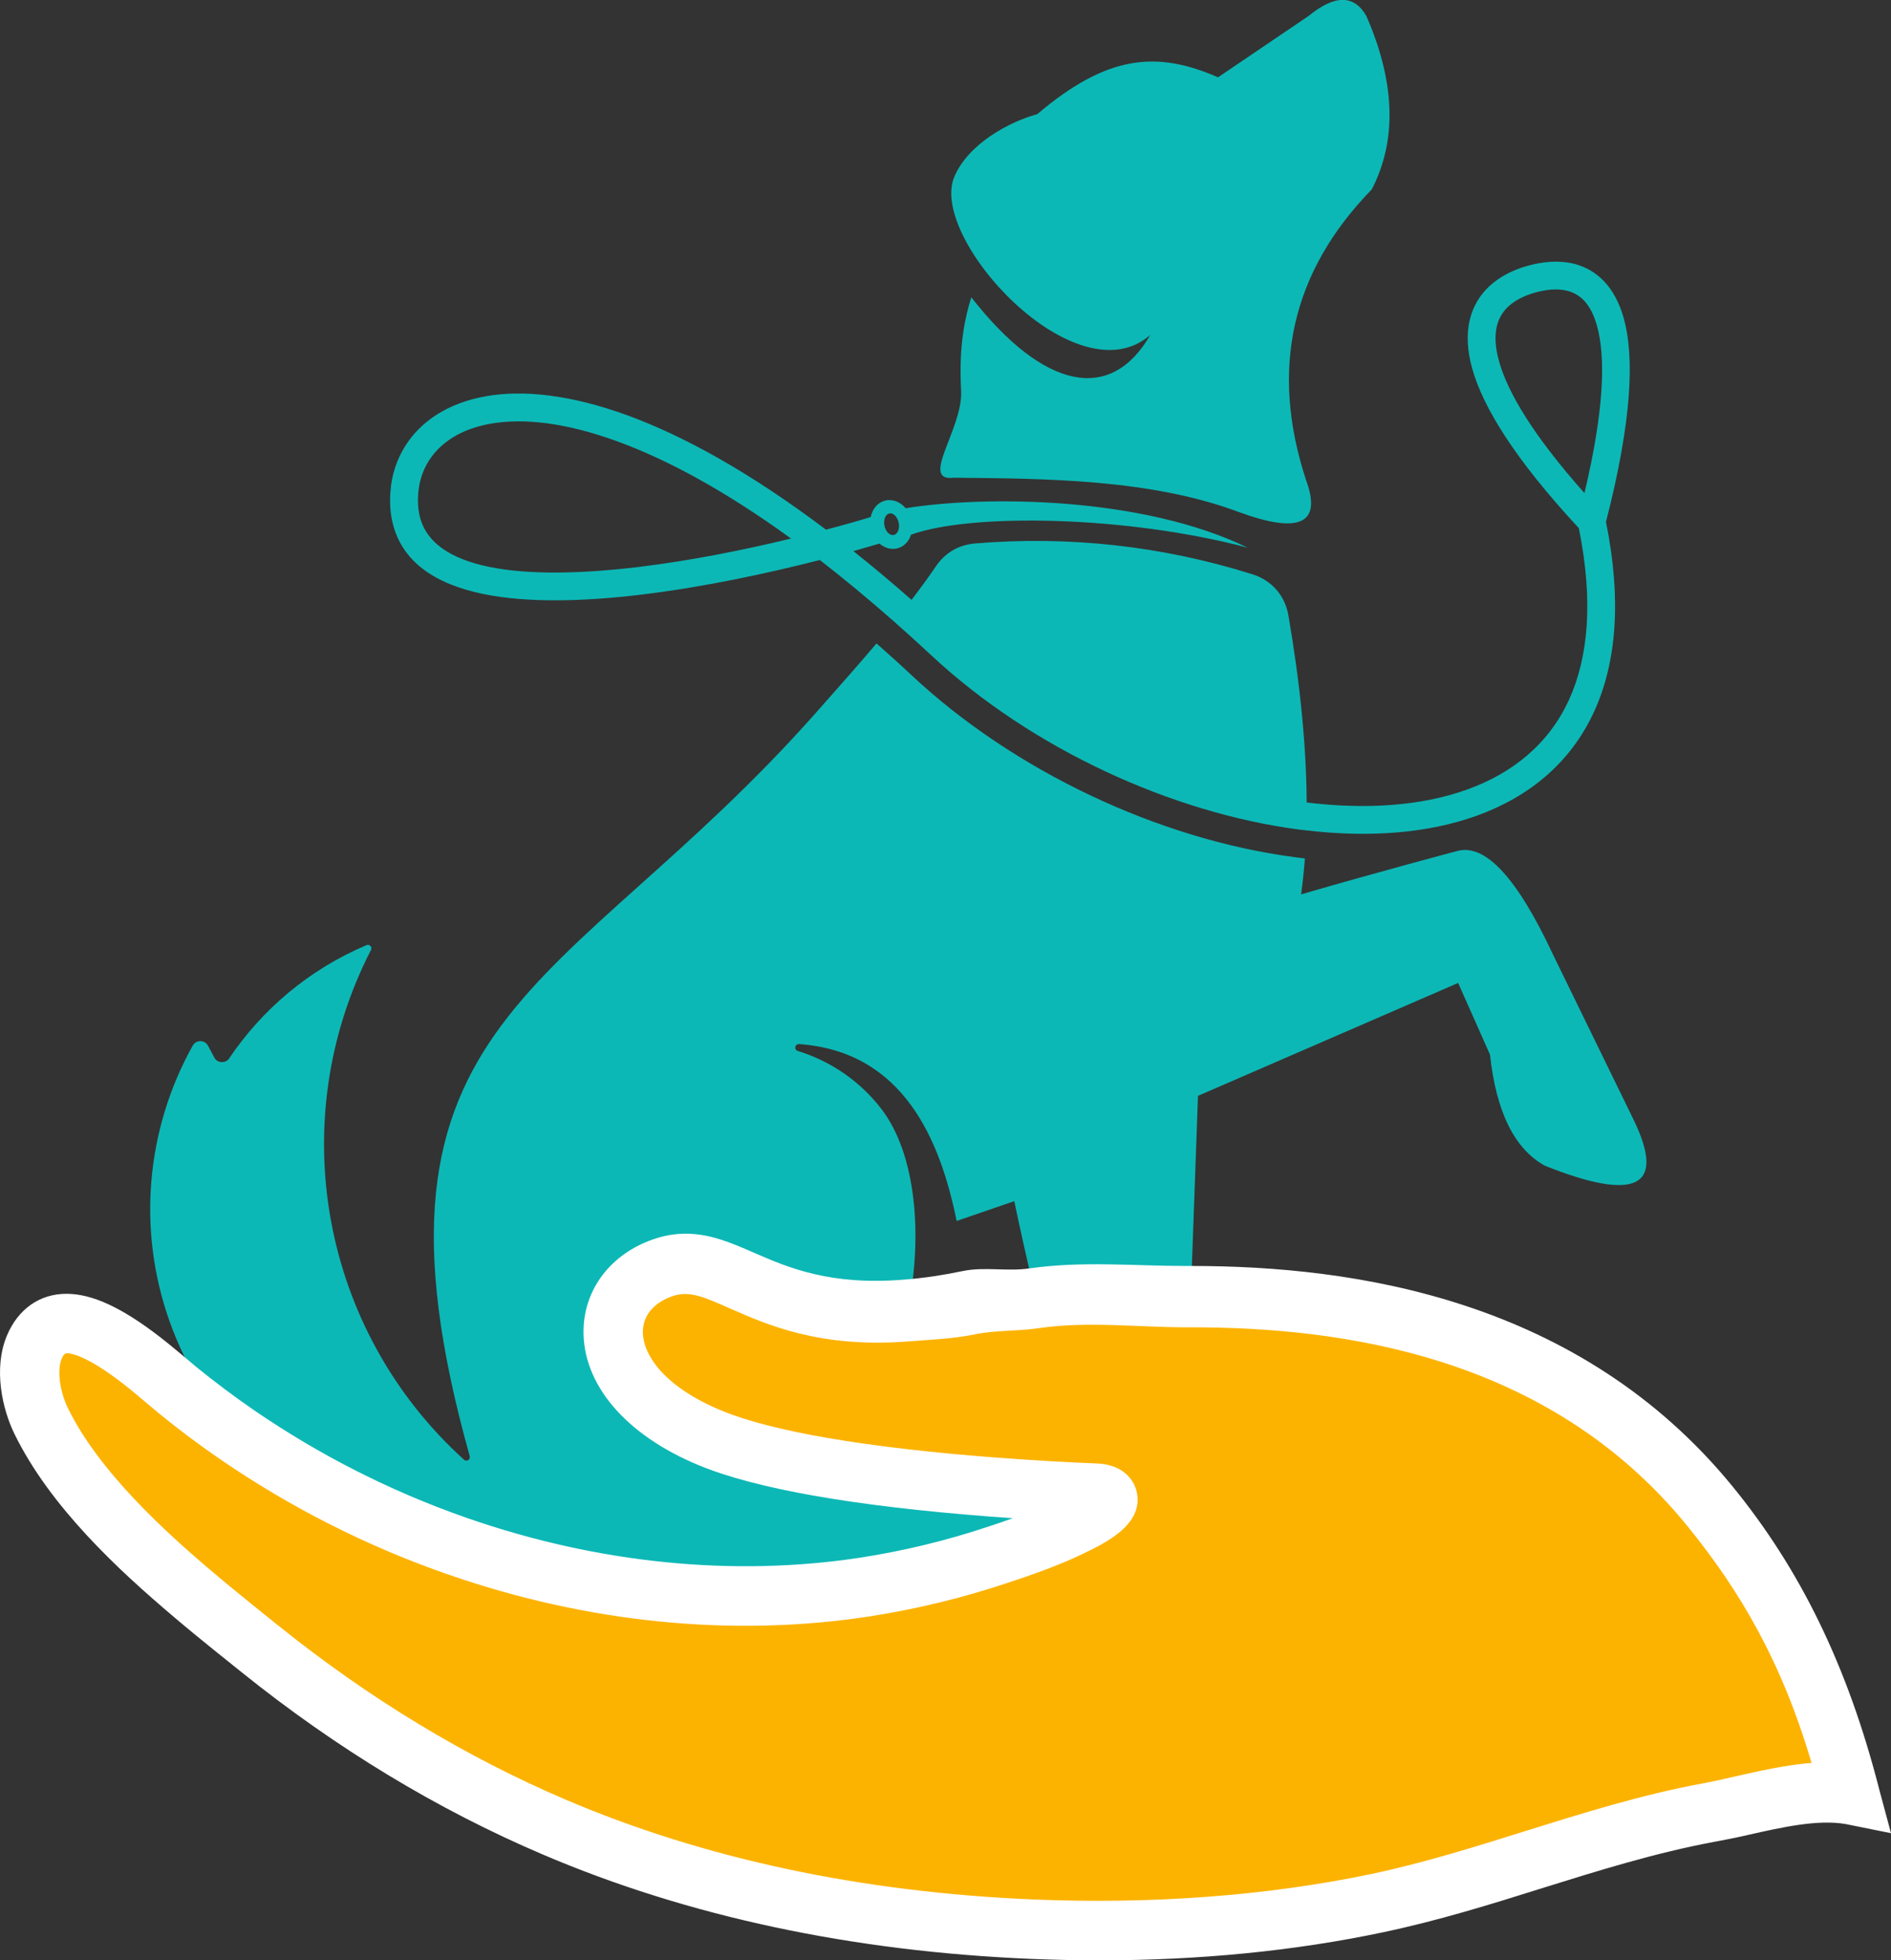
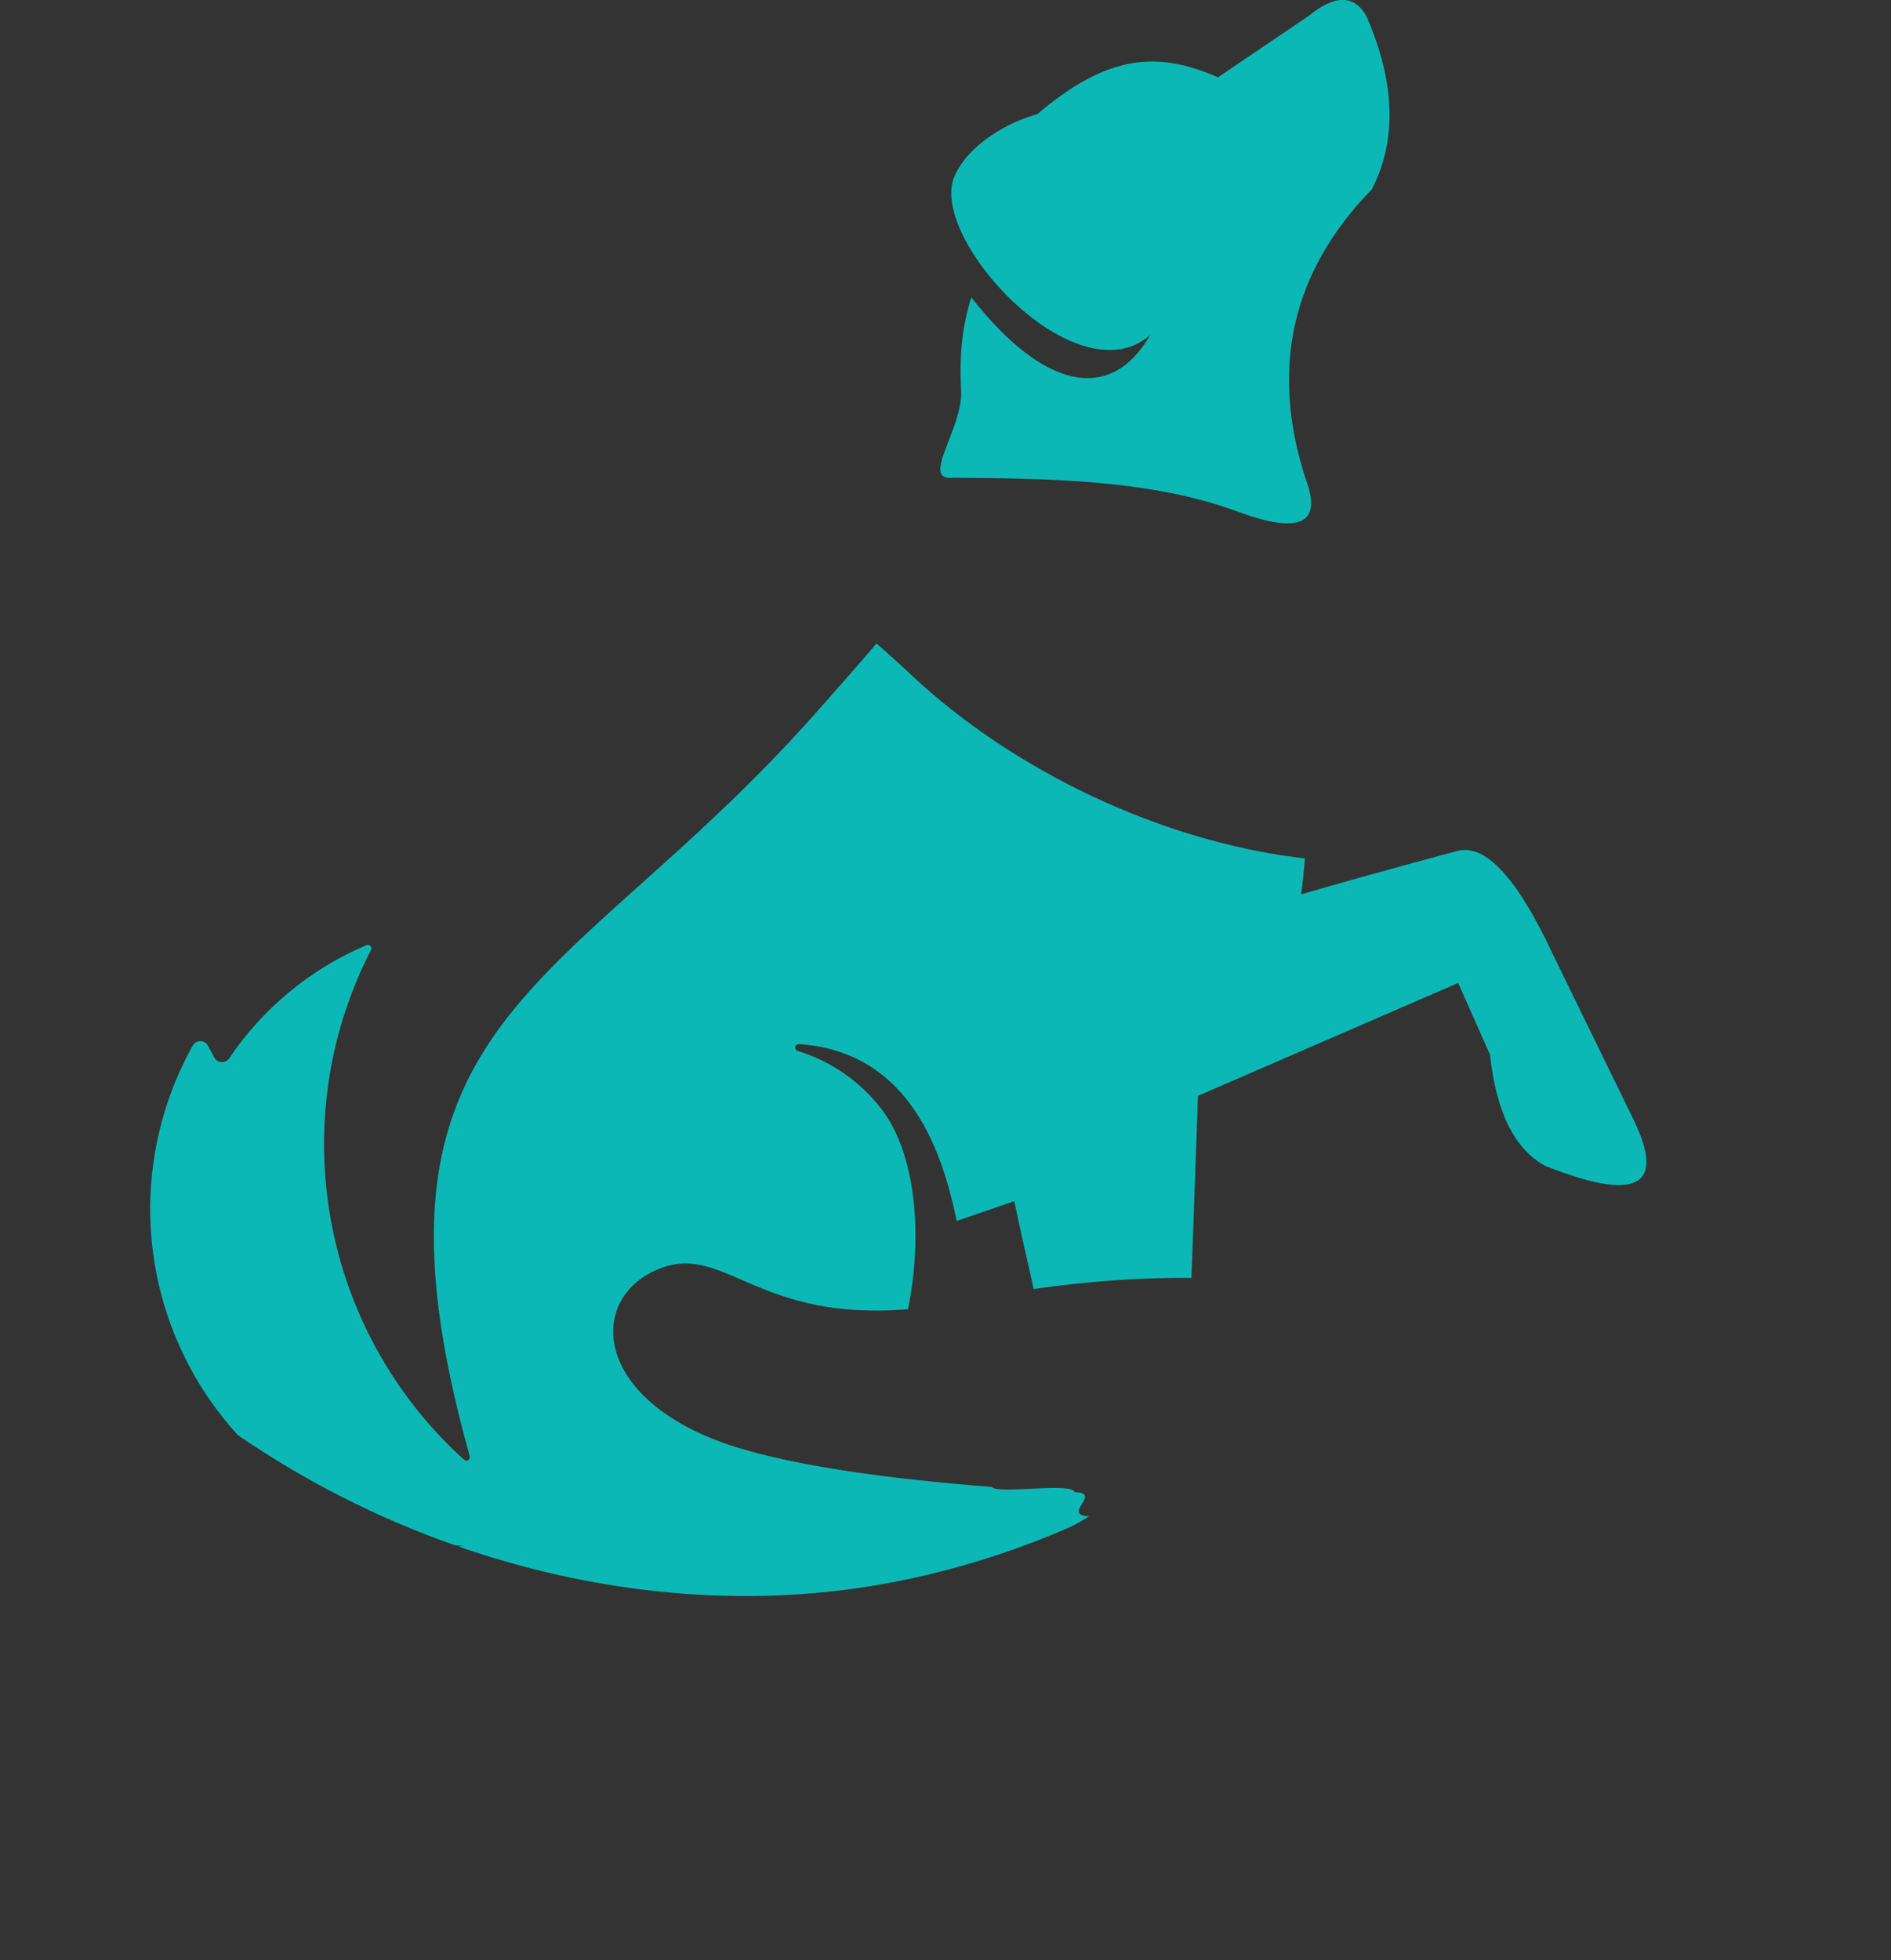
<svg xmlns="http://www.w3.org/2000/svg" version="1.1" id="Calque_1" x="0px" y="0px" width="30.87px" height="31.999px" viewBox="0 0 30.87 31.999" enable-background="new 0 0 30.87 31.999" xml:space="preserve">
  <rect x="0" y="0" width="30.87" height="31.999" fill="#333333" stroke="none" />
  <g>
    <g>
      <g>
        <path fill-rule="evenodd" clip-rule="evenodd" fill="#0CB8B6" d="M20.217,8.356c-1.435-0.536-3.147-0.544-4.65-0.558     c-0.563,0.067,0.155-0.8,0.123-1.42c-0.033-0.616,0.026-1.074,0.166-1.525c1.191,1.52,2.281,1.729,2.922,0.614     c-1.208,1.058-3.627-1.578-3.199-2.582c0.229-0.54,0.904-0.9,1.353-1.021c1.151-0.977,1.959-1.035,2.952-0.602     c0.988-0.67,1.482-1.004,1.482-1.004c0.424-0.346,0.736-0.346,0.938,0c0.474,1.086,0.504,2.03,0.09,2.833     c-1.313,1.348-1.67,2.932-1.071,4.752C21.582,8.551,21.213,8.722,20.217,8.356L20.217,8.356z" />
        <path fill-rule="evenodd" clip-rule="evenodd" fill="#0CB8B6" d="M2.773,21.582c0.248,0.692,0.628,1.316,1.111,1.845     c1.089,0.747,2.282,1.354,3.534,1.794c0.046,0.006,0.093,0.01,0.139,0.015c-0.023,0.002-0.047,0.006-0.071,0.009     c2.121,0.737,4.406,0.999,6.618,0.663c0.742-0.114,1.475-0.292,2.187-0.529c0.395-0.131,0.783-0.28,1.164-0.446     c0.085-0.037,0.2-0.105,0.326-0.181c-0.464-0.021,0.227-0.387-0.237-0.395c-0.042-0.167-1.262,0.039-1.353-0.085     c-1.563-0.121-3.515-0.354-4.593-0.8c-1.993-0.823-1.938-2.376-0.781-2.782c1.028-0.361,1.566,0.882,4.006,0.681     c0.241-1.189,0.137-2.529-0.436-3.271c-0.337-0.438-0.809-0.774-1.364-0.945c-0.028-0.008-0.046-0.037-0.039-0.066     c0.005-0.029,0.033-0.048,0.062-0.046c1.706,0.122,2.304,1.57,2.571,2.887c0.277-0.096,0.59-0.203,0.941-0.323     c0.089,0.429,0.195,0.895,0.317,1.434c0.847-0.123,1.711-0.188,2.575-0.182c0.029-0.798,0.065-1.781,0.107-2.971     c0.001,0,1.417-0.615,4.247-1.843c0,0,0.174,0.391,0.52,1.17c0.101,0.933,0.397,1.536,0.893,1.812     c1.491,0.596,1.979,0.353,1.46-0.731c0,0-0.439-0.901-1.32-2.705c-0.588-1.261-1.111-1.828-1.571-1.699     c0,0-1.267,0.335-2.546,0.707c0.026-0.188,0.047-0.384,0.062-0.586c-0.055-0.007-0.109-0.014-0.164-0.021     c-2.239-0.294-4.593-1.417-6.247-2.961c-0.191-0.18-0.385-0.355-0.582-0.528c-0.322,0.38-0.654,0.752-0.985,1.127     c-4.122,4.656-7.683,4.901-5.656,12.138c0.007,0.025-0.003,0.052-0.024,0.065c-0.023,0.015-0.05,0.012-0.069-0.006     c-2.33-2.108-2.955-5.523-1.519-8.32c0.012-0.022,0.009-0.048-0.009-0.065c-0.017-0.019-0.042-0.023-0.064-0.014     c-0.936,0.396-1.702,1.048-2.241,1.847c-0.028,0.042-0.073,0.064-0.125,0.062c-0.051-0.002-0.094-0.029-0.118-0.074L3.396,17.07     c-0.025-0.047-0.07-0.074-0.124-0.075c-0.054,0-0.1,0.027-0.126,0.073C2.378,18.445,2.238,20.091,2.773,21.582z" />
-         <path fill-rule="evenodd" clip-rule="evenodd" fill="#0CB8B6" d="M24.434,5.332c0.031-0.137,0.099-0.244,0.188-0.328     c0.115-0.107,0.271-0.181,0.438-0.228c0.181-0.051,0.367-0.071,0.529-0.028c0.1,0.025,0.191,0.076,0.271,0.159     c0.086,0.092,0.159,0.225,0.21,0.41c0.143,0.51,0.121,1.362-0.204,2.732c-0.836-0.94-1.251-1.639-1.395-2.152     C24.407,5.668,24.4,5.481,24.434,5.332L24.434,5.332z M6.844,8.391C6.824,8.288,6.817,8.175,6.828,8.05     c0.015-0.189,0.071-0.367,0.17-0.524c0.187-0.299,0.525-0.526,1.018-0.611c0.524-0.091,1.214-0.021,2.065,0.291     c0.807,0.294,1.751,0.801,2.833,1.585c-0.738,0.179-1.625,0.36-2.497,0.465C9.523,9.362,8.649,9.391,7.979,9.252     C7.37,9.126,6.938,8.862,6.844,8.391z M14.671,8.533c0.02,0.098-0.018,0.188-0.082,0.2s-0.132-0.056-0.151-0.153     s0.018-0.187,0.081-0.199C14.583,8.367,14.651,8.437,14.671,8.533z M26.025,11.612c0.357-0.78,0.454-1.802,0.192-3.093     c0.43-1.669,0.464-2.704,0.29-3.325c-0.073-0.259-0.183-0.455-0.317-0.598c-0.142-0.15-0.308-0.241-0.486-0.288     c-0.25-0.064-0.518-0.039-0.767,0.031c-0.229,0.064-0.45,0.171-0.625,0.334c-0.153,0.144-0.268,0.327-0.321,0.56     c-0.05,0.22-0.043,0.479,0.043,0.786c0.175,0.622,0.687,1.467,1.74,2.602c0.24,1.185,0.156,2.109-0.161,2.803     c-0.33,0.72-0.92,1.198-1.666,1.465c-0.749,0.269-1.654,0.328-2.616,0.21c-0.005-0.908-0.104-1.926-0.298-3.053     c-0.056-0.325-0.273-0.573-0.588-0.672c-1.462-0.461-3-0.632-4.527-0.503c-0.266,0.022-0.485,0.149-0.636,0.368     c-0.129,0.189-0.263,0.372-0.401,0.553c-0.326-0.287-0.643-0.553-0.95-0.796c0.16-0.046,0.303-0.087,0.426-0.123     c0.084,0.072,0.192,0.105,0.296,0.077c0.105-0.028,0.184-0.112,0.219-0.222c0.972-0.353,3.507-0.315,5.496,0.212     c-1.721-0.837-4.283-0.854-5.583-0.644c-0.088-0.104-0.217-0.156-0.34-0.123c-0.12,0.032-0.205,0.138-0.231,0.267     c-0.195,0.06-0.444,0.131-0.73,0.206c-1.246-0.94-2.33-1.534-3.246-1.868C9.303,6.438,8.535,6.363,7.939,6.467     C7.31,6.576,6.865,6.881,6.612,7.285c-0.137,0.22-0.218,0.469-0.237,0.729C6.361,8.183,6.369,8.338,6.397,8.479     C6.534,9.164,7.1,9.533,7.889,9.696c0.726,0.149,1.647,0.123,2.582,0.01c1.039-0.125,2.097-0.356,2.912-0.565     c0.389,0.302,0.794,0.636,1.217,1.009c0.196,0.173,0.396,0.355,0.602,0.546c1.64,1.53,3.929,2.571,5.996,2.844     c0.042,0.006,0.086,0.011,0.129,0.015c1.013,0.119,1.971,0.051,2.773-0.237C24.958,13.01,25.64,12.454,26.025,11.612z" />
      </g>
    </g>
    <g>
-       <path fill="#FCB300" d="M17.455,24.932c-0.375,0.179-0.77,0.315-1.164,0.446c-0.712,0.237-1.444,0.415-2.187,0.529    c-2.212,0.336-4.497,0.074-6.618-0.663c-0.022-0.008-0.045-0.015-0.067-0.023c-1.252-0.44-2.445-1.047-3.534-1.794    c-0.339-0.231-0.668-0.478-0.985-0.736c-0.133-0.108-0.343-0.295-0.584-0.482c-0.616-0.477-1.441-0.966-1.755-0.22    c-0.152,0.36-0.058,0.861,0.11,1.204c0.509,1.045,1.504,2.007,2.482,2.833c0.222,0.188,0.442,0.367,0.655,0.54    c0.153,0.125,0.304,0.245,0.447,0.36c1.46,1.172,3.069,2.163,4.791,2.897c2.466,1.054,5.164,1.558,7.813,1.668    c1.882,0.078,3.778-0.038,5.625-0.426c1.833-0.385,3.554-1.135,5.401-1.478c0.701-0.131,1.625-0.432,2.328-0.308    c-0.447-1.762-1.143-3.43-2.302-4.851c-2.096-2.57-5.267-3.554-8.462-3.573c-0.864-0.006-1.729,0.059-2.575,0.182    c-0.356,0.052-0.708,0.114-1.056,0.185c-0.364,0.076-0.695,0.123-0.997,0.147c-2.439,0.201-2.978-1.042-4.006-0.681    c-1.156,0.406-1.212,1.959,0.781,2.782c1.078,0.446,3.03,0.679,4.593,0.8c0.673,0.051,1.272,0.084,1.701,0.1    C18.134,24.381,18.297,24.53,17.455,24.932z" />
-       <path fill="#FFFFFF" d="M17.953,31.999c-0.371,0-0.742-0.008-1.112-0.023c-2.933-0.122-5.618-0.695-7.984-1.706    c-1.714-0.731-3.363-1.729-4.903-2.966l-0.451-0.362c-0.215-0.174-0.438-0.355-0.662-0.546c-0.908-0.768-2.025-1.801-2.605-2.99    C0.037,23-0.113,22.337,0.114,21.799c0.182-0.432,0.535-0.68,0.971-0.68c0.42,0,0.905,0.225,1.526,0.705    c0.165,0.128,0.313,0.254,0.437,0.357l0.157,0.133c0.31,0.251,0.63,0.491,0.953,0.713c1.06,0.725,2.21,1.31,3.422,1.736    l0.06,0.021c2.12,0.736,4.325,0.957,6.392,0.644c0.71-0.109,1.419-0.28,2.106-0.51c0.127-0.042,0.261-0.087,0.397-0.136    c-0.125-0.009-0.252-0.018-0.38-0.027c-2.222-0.172-3.816-0.452-4.742-0.835c-1.205-0.497-1.911-1.33-1.887-2.226    c0.019-0.663,0.451-1.224,1.131-1.462c0.18-0.063,0.355-0.094,0.537-0.094c0.398,0,0.743,0.149,1.107,0.308    c0.578,0.251,1.256,0.544,2.481,0.44c0.293-0.023,0.608-0.07,0.939-0.139c0.357-0.072,0.719,0.011,1.084-0.042    c0.855-0.124,1.713-0.04,2.547-0.04h0.101c2.647,0,6.33,0.533,8.835,3.604c1.091,1.338,1.874,2.912,2.396,4.964l0.186,0.691    l-0.739-0.149c-0.454-0.079-1.033,0.05-1.593,0.177c-0.197,0.045-0.387,0.083-0.563,0.115c-0.945,0.176-1.887,0.469-2.796,0.753    c-0.838,0.264-1.705,0.533-2.595,0.72C21.133,31.847,19.575,31.999,17.953,31.999z M1.085,22.089    c-0.031,0.007-0.053,0.03-0.077,0.087C0.93,22.36,0.973,22.705,1.106,22.98c0.505,1.038,1.589,2.023,2.36,2.675    c0.219,0.187,0.437,0.363,0.646,0.533l0.445,0.358c1.473,1.182,3.046,2.134,4.679,2.831c2.258,0.964,4.829,1.512,7.644,1.629    c1.908,0.079,3.799-0.058,5.505-0.416c0.843-0.177,1.687-0.441,2.503-0.697c0.938-0.293,1.906-0.597,2.909-0.782    c0.164-0.03,0.342-0.071,0.525-0.113c0.393-0.089,0.828-0.188,1.251-0.221c-0.479-1.625-1.148-2.789-2.037-3.879    c-2.266-2.779-5.649-3.232-8.089-3.232h-0.095c-0.788,0-1.599-0.104-2.408,0.016c-0.347,0.051-0.69,0.029-1.028,0.099    c-0.368,0.075-0.724,0.086-1.055,0.113c-1.479,0.12-2.34-0.272-2.947-0.537c-0.398-0.174-0.652-0.299-0.937-0.199    c-0.3,0.105-0.476,0.309-0.482,0.568c-0.01,0.368,0.323,0.902,1.287,1.301c0.819,0.339,2.357,0.602,4.446,0.763    c0.664,0.051,1.258,0.082,1.681,0.099c0.411,0.016,0.605,0.255,0.65,0.474c0.108,0.529-0.521,0.828-0.897,1.008    c-0.414,0.197-0.847,0.346-1.22,0.469c-0.738,0.246-1.501,0.431-2.266,0.548c-2.223,0.339-4.59,0.102-6.85-0.684l-0.082-0.028    c-1.279-0.451-2.507-1.073-3.636-1.847c-0.345-0.236-0.688-0.492-1.017-0.761l-0.173-0.145c-0.113-0.096-0.252-0.214-0.403-0.332    C1.433,22.138,1.171,22.089,1.085,22.089z" />
-     </g>
+       </g>
  </g>
</svg>